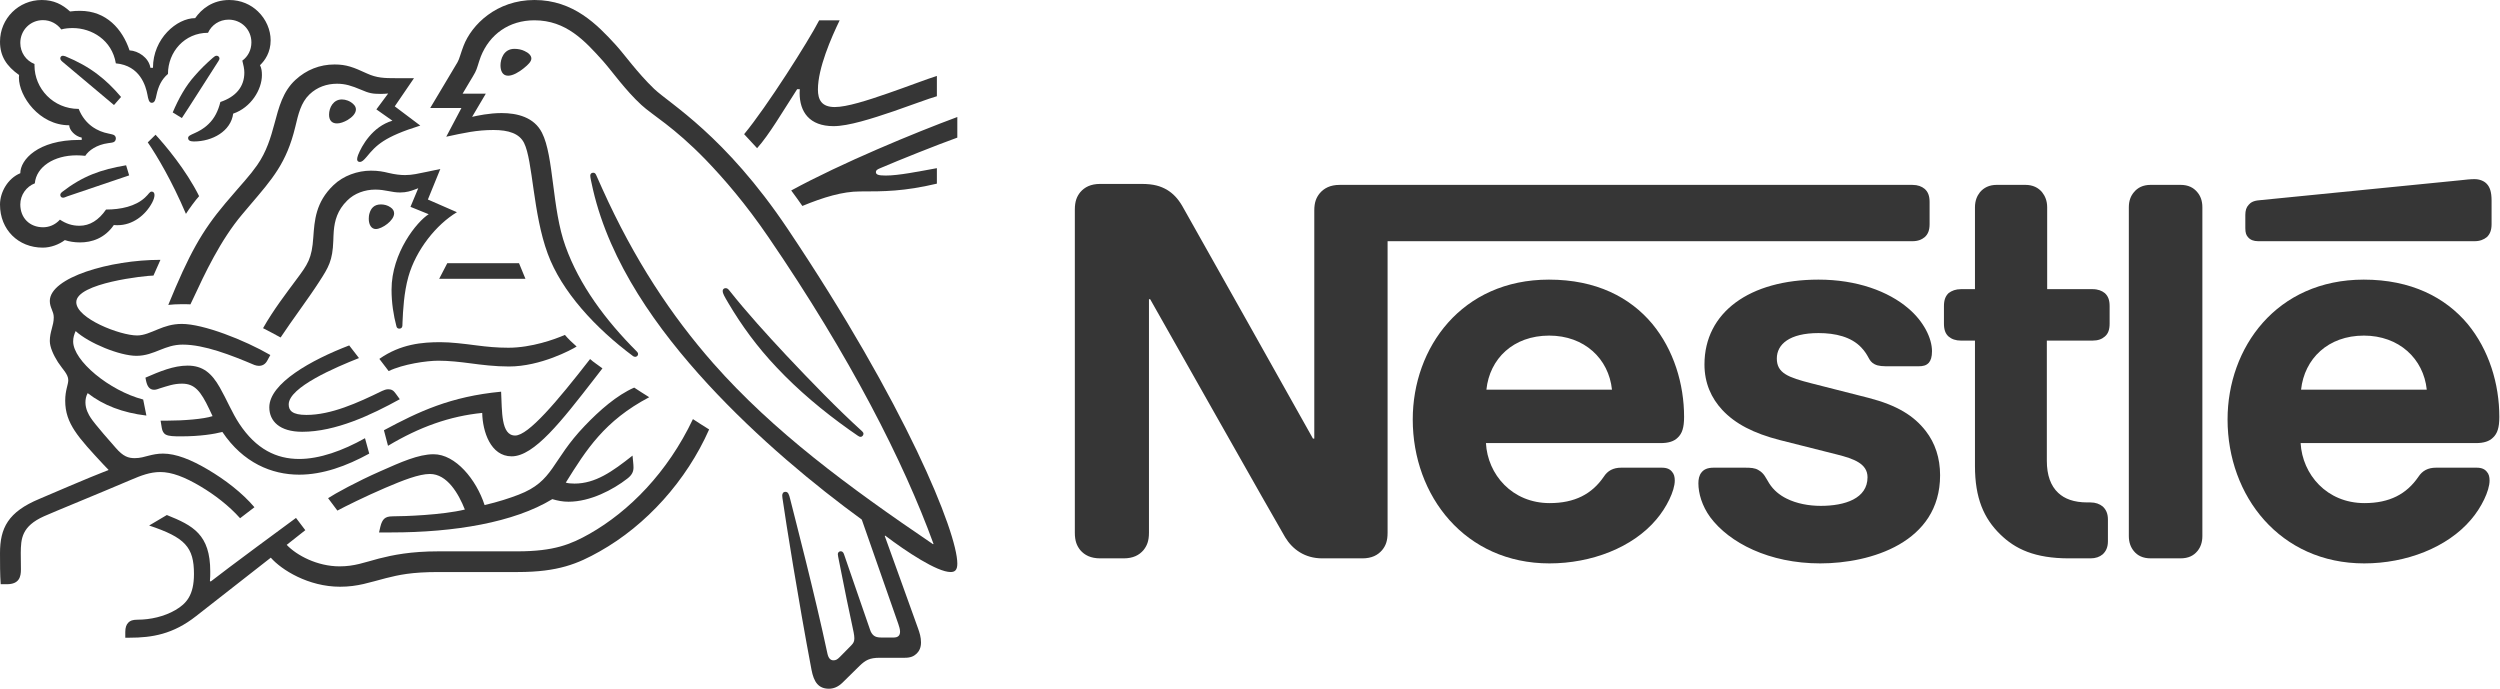
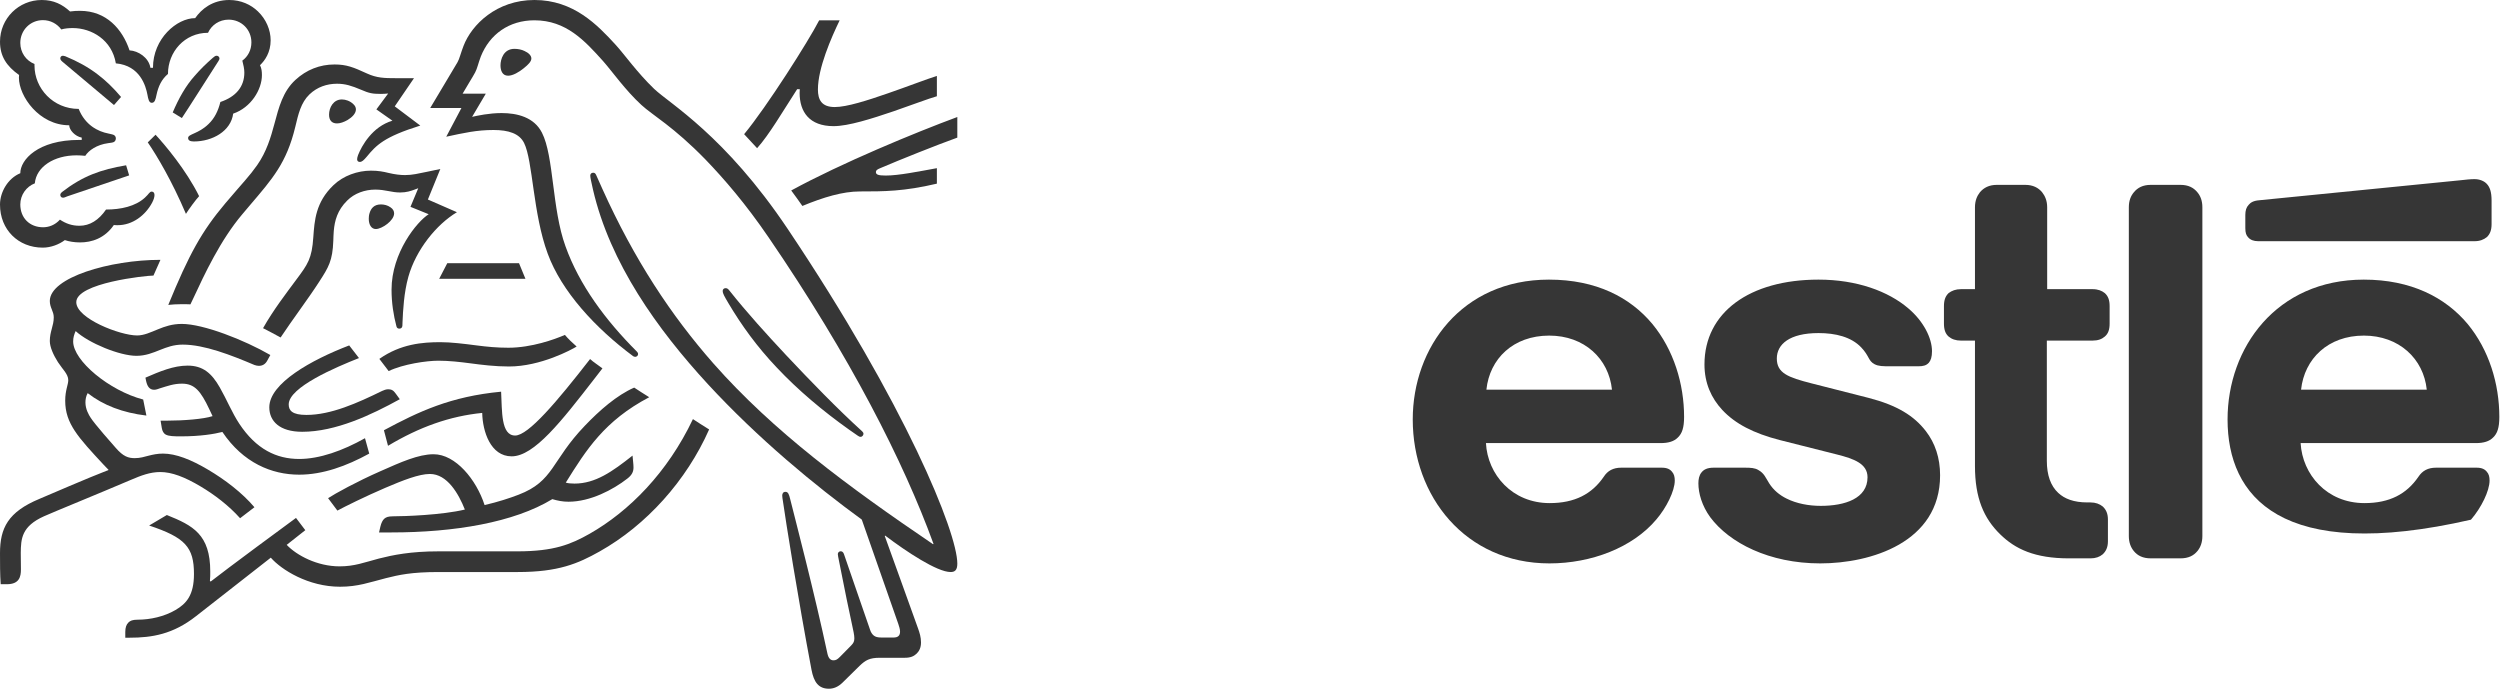
<svg xmlns="http://www.w3.org/2000/svg" viewBox="0 0 139.519 38.446" fill="none">
  <path fill-rule="evenodd" clip-rule="evenodd" d="M31.575 26.934C31.696 26.97 31.848 26.988 32.058 26.988C33.227 26.988 34.168 26.322 35.3 25.426L35.335 25.792C35.344 25.887 35.354 25.981 35.354 26.083C35.354 26.303 35.286 26.501 35.004 26.714C34.215 27.328 32.949 28 31.728 28C31.387 28 31.123 27.941 30.823 27.856C28.683 29.158 25.356 29.714 21.833 29.714H21.153L21.228 29.391C21.278 29.186 21.349 29.033 21.448 28.947C21.551 28.863 21.654 28.814 21.945 28.814C22.576 28.814 24.667 28.743 25.943 28.437C25.593 27.556 24.962 26.451 23.991 26.451C23.386 26.451 22.496 26.8 21.502 27.225C20.365 27.713 19.223 28.282 18.829 28.495L18.31 27.802C18.695 27.548 19.912 26.876 21.237 26.294C22.37 25.792 23.351 25.35 24.198 25.35C25.423 25.35 26.583 26.764 27.044 28.187C27.824 28.004 28.437 27.802 28.937 27.61C30.925 26.849 30.755 25.721 32.641 23.757C33.459 22.902 34.422 22.056 35.393 21.631C35.591 21.761 35.966 22.006 36.231 22.168C33.733 23.483 32.716 25.103 31.575 26.934ZM32.931 20.037C33.102 20.199 33.375 20.369 33.621 20.557L33.147 21.17C31.347 23.488 29.816 25.467 28.554 25.467C27.376 25.467 26.933 24.078 26.911 23.044C25.111 23.223 23.414 23.824 21.654 24.879L21.426 24.011C23.369 22.969 25.141 22.127 27.966 21.859C28.024 22.937 27.949 24.306 28.75 24.306C29.484 24.306 31.086 22.413 32.931 20.037ZM23.812 9.591L24.573 9.431L23.879 11.135L25.5 11.843C24.359 12.523 23.216 13.937 22.791 15.442C22.54 16.336 22.492 17.335 22.464 17.966L22.456 18.184C22.447 18.287 22.38 18.341 22.285 18.341C22.182 18.341 22.141 18.278 22.124 18.211C21.962 17.598 21.851 16.909 21.851 16.166C21.851 14.103 23.274 12.362 23.924 11.955L22.908 11.543L23.342 10.504L23.162 10.572C22.934 10.657 22.684 10.742 22.33 10.742C21.842 10.742 21.51 10.581 20.946 10.581C20.365 10.581 19.779 10.786 19.376 11.193C18.829 11.731 18.677 12.313 18.627 12.89C18.61 13.069 18.61 13.248 18.601 13.436C18.56 14.546 18.345 14.904 17.808 15.732C17.218 16.65 16.308 17.854 15.66 18.834C15.453 18.722 14.858 18.399 14.68 18.315C15.248 17.307 15.982 16.355 16.519 15.629C17.178 14.746 17.406 14.443 17.486 13.226C17.553 12.313 17.611 11.288 18.61 10.334C19.156 9.806 19.958 9.524 20.7 9.524C21.116 9.524 21.407 9.582 21.68 9.65C22.039 9.735 22.339 9.771 22.604 9.771C23.011 9.771 23.351 9.685 23.812 9.591ZM29.273 2.847C29.502 2.95 29.654 3.101 29.654 3.263C29.654 3.433 29.484 3.603 29.228 3.81C28.965 4.023 28.625 4.225 28.356 4.225C28.02 4.225 27.931 3.912 27.931 3.648C27.931 3.317 28.097 2.726 28.709 2.726C28.92 2.726 29.117 2.77 29.273 2.847ZM29.323 15.558H24.51L24.962 14.688H28.965L29.323 15.558ZM18.807 6.888C18.515 6.888 18.364 6.709 18.364 6.401C18.364 5.993 18.61 5.55 19.079 5.55C19.29 5.55 19.532 5.634 19.712 5.805C19.818 5.899 19.863 6.002 19.863 6.106C19.863 6.334 19.648 6.547 19.393 6.7C19.196 6.812 18.986 6.888 18.807 6.888ZM43.354 20.516C42.261 19.37 41.375 18.144 40.658 16.932C40.421 16.533 40.331 16.372 40.331 16.243C40.331 16.157 40.385 16.081 40.497 16.081C40.574 16.081 40.632 16.12 40.699 16.206C41.674 17.436 42.79 18.663 43.873 19.822C45.256 21.291 46.733 22.816 48.113 24.069C48.167 24.119 48.188 24.164 48.188 24.213C48.188 24.285 48.121 24.379 48.027 24.379C47.969 24.379 47.924 24.352 47.857 24.306L47.396 23.985C45.919 22.937 44.532 21.769 43.354 20.516ZM21.995 11.91C21.995 12.313 21.314 12.782 20.974 12.782C20.732 12.782 20.58 12.55 20.58 12.209C20.58 12.116 20.589 12.004 20.625 11.892C20.7 11.645 20.862 11.408 21.26 11.408C21.439 11.408 21.637 11.457 21.793 11.57C21.937 11.664 21.995 11.785 21.995 11.91ZM9.365 23.475C10.224 23.475 11.37 23.389 11.863 23.223L11.684 22.844C11.204 21.827 10.864 21.411 10.158 21.411C9.697 21.411 9.365 21.537 8.913 21.675C8.85 21.694 8.725 21.752 8.605 21.752C8.331 21.752 8.215 21.545 8.152 21.254L8.116 21.076C8.922 20.727 9.688 20.404 10.47 20.404C11.327 20.404 11.814 20.83 12.266 21.621C12.647 22.288 12.955 23.044 13.353 23.645C14.294 25.068 15.427 25.614 16.698 25.614C17.835 25.614 19.129 25.153 20.369 24.455L20.606 25.314C19.335 26.012 18.011 26.49 16.698 26.49C15.162 26.49 13.569 25.829 12.41 24.106C11.958 24.222 11.174 24.352 10.104 24.352C9.678 24.352 9.432 24.343 9.262 24.259C9.124 24.19 9.057 24.052 9.029 23.882L8.962 23.475H9.365Z" fill="#363636" />
  <path fill-rule="evenodd" clip-rule="evenodd" d="M43.958 12.773C50.544 22.592 53.426 29.722 53.426 31.454C53.426 31.822 53.284 31.924 53.051 31.924C52.299 31.924 50.584 30.787 49.401 29.892L49.375 29.91C49.716 30.823 50.866 34.073 51.221 35.035C51.327 35.326 51.399 35.563 51.399 35.854C51.399 36.136 51.305 36.332 51.156 36.476C50.997 36.627 50.816 36.709 50.49 36.709H49.093C48.529 36.709 48.301 36.843 47.969 37.161C47.508 37.617 47.397 37.721 47.011 38.104C46.774 38.333 46.52 38.436 46.26 38.436C45.673 38.436 45.418 38.059 45.288 37.38C44.541 33.433 43.856 29.109 43.686 27.922C43.676 27.847 43.654 27.743 43.654 27.659C43.654 27.547 43.704 27.448 43.837 27.448C43.985 27.448 44.035 27.592 44.097 27.847C44.384 28.997 45.467 33.142 46.179 36.485C46.238 36.749 46.358 36.851 46.51 36.851C46.636 36.851 46.72 36.816 46.869 36.664L47.5 36.024C47.642 35.88 47.679 35.787 47.679 35.617C47.679 35.429 47.616 35.178 47.558 34.9C47.424 34.31 47.106 32.744 46.832 31.351C46.783 31.087 46.757 31.002 46.757 30.926C46.757 30.84 46.823 30.765 46.918 30.765C46.989 30.765 47.056 30.805 47.097 30.917C47.302 31.54 48.376 34.6 48.557 35.147C48.6 35.281 48.669 35.393 48.762 35.468C48.856 35.54 48.96 35.58 49.223 35.58H49.836C50.006 35.58 50.082 35.55 50.142 35.496C50.204 35.442 50.23 35.352 50.23 35.249C50.23 35.111 50.177 34.958 50.132 34.82L48.094 28.997C45.484 27.095 42.306 24.476 39.5 21.433C36.683 18.373 34.046 14.688 33.093 10.58C32.99 10.128 32.941 9.9 32.941 9.797C32.941 9.702 33.008 9.64 33.102 9.64C33.178 9.64 33.227 9.667 33.272 9.771C33.384 10.025 33.492 10.271 33.612 10.531C35.403 14.501 37.458 17.606 39.821 20.292C43.157 24.069 47.293 27.131 52.071 30.371L52.097 30.353C50.432 25.775 47.446 19.908 42.893 13.247C41.621 11.382 40.413 9.984 39.379 8.911C37.579 7.058 36.41 6.427 35.796 5.858C34.902 5.039 34.127 3.939 33.657 3.411C32.633 2.27 31.593 1.133 29.825 1.133C28.41 1.133 27.327 1.915 26.834 3.151C26.687 3.536 26.638 3.818 26.517 4.042C26.377 4.305 26.091 4.749 25.817 5.227H27.112L26.347 6.521C26.646 6.454 27.299 6.31 27.994 6.31C28.862 6.31 29.807 6.539 30.245 7.406C30.917 8.714 30.796 11.655 31.558 13.745C32.327 15.892 33.774 17.853 35.542 19.621C35.591 19.67 35.609 19.706 35.609 19.764C35.609 19.84 35.542 19.916 35.439 19.916L35.344 19.885C33.227 18.314 31.338 16.26 30.568 14.16C29.739 11.927 29.739 8.96 29.248 7.98C28.987 7.452 28.384 7.255 27.542 7.255C26.601 7.255 25.895 7.417 24.904 7.63L25.751 6.028H24.009C24.394 5.397 25.33 3.804 25.535 3.469C25.63 3.317 25.733 2.905 25.867 2.565C26.319 1.378 27.712 0 29.825 0C32.01 0 33.339 1.387 34.364 2.507C34.825 3.008 35.551 4.042 36.505 4.959C37.373 5.787 40.453 7.546 43.958 12.773ZM46.86 1.133C46.389 2.104 45.646 3.804 45.646 4.994C45.646 5.567 45.852 5.974 46.586 5.974C47.254 5.974 48.404 5.608 49.572 5.201C50.687 4.815 51.757 4.4 52.285 4.238V5.371C51.824 5.5 50.893 5.858 49.877 6.207C48.65 6.624 47.347 7.04 46.52 7.04C45.172 7.04 44.625 6.248 44.625 5.183C44.625 5.115 44.634 5.039 44.634 4.977H44.487C43.671 6.239 42.928 7.519 42.252 8.27L41.528 7.488C42.79 5.966 45.127 2.283 45.717 1.133H46.86ZM48.882 9.601C48.882 9.743 49.009 9.797 49.433 9.797C50.146 9.797 51.251 9.573 52.285 9.385V10.249C50.441 10.684 49.335 10.684 47.988 10.684C47.03 10.684 45.964 11.005 44.778 11.494C44.72 11.408 44.231 10.719 44.156 10.63C46.962 9.099 51.081 7.398 53.426 6.53V7.68C52.259 8.1 50.23 8.911 49.102 9.394C48.941 9.461 48.882 9.515 48.882 9.601Z" fill="#363636" />
  <path d="M22.098 4.363C21.457 4.363 21.032 4.355 20.477 4.1C19.721 3.751 19.335 3.598 18.668 3.598C17.849 3.598 17.1 3.894 16.488 4.458C15.785 5.106 15.565 5.974 15.311 6.924C15.113 7.663 14.876 8.468 14.353 9.215C13.909 9.846 13.586 10.155 12.58 11.341C11.25 12.917 10.552 14.188 9.391 17.016C9.585 16.994 9.858 16.975 10.158 16.975C10.31 16.975 10.431 16.975 10.627 16.985L10.771 16.684C11.42 15.288 12.298 13.404 13.524 11.955L13.945 11.457C15.207 9.976 15.991 9.099 16.478 7.085C16.648 6.368 16.792 5.729 17.271 5.268C17.705 4.852 18.252 4.673 18.808 4.673C19.277 4.673 19.626 4.789 20.137 5.003C20.597 5.201 20.768 5.241 21.26 5.241C21.426 5.241 21.551 5.227 21.663 5.218L21.005 6.105L21.9 6.736C20.776 7.066 20.182 8.149 19.984 8.651C19.949 8.754 19.93 8.821 19.93 8.884C19.93 8.96 19.966 9.037 20.078 9.037C20.203 9.037 20.298 8.942 20.46 8.754C21.005 8.091 21.439 7.639 23.455 7.008L22.03 5.935L23.104 4.363H22.098ZM4.419 7.809C2.113 7.809 1.133 8.92 1.133 9.667C0.444 9.95 0 10.714 0 11.417C0 12.823 1.025 13.82 2.386 13.82C2.838 13.82 3.299 13.641 3.618 13.4C3.855 13.48 4.154 13.529 4.468 13.529C5.117 13.529 5.842 13.301 6.353 12.558C6.428 12.567 6.491 12.567 6.568 12.567C7.395 12.567 8.112 12.021 8.493 11.305C8.586 11.126 8.622 10.988 8.622 10.884C8.622 10.777 8.573 10.693 8.47 10.693C8.34 10.693 8.323 10.818 8.084 11.033C7.557 11.515 6.747 11.694 5.918 11.694C5.511 12.286 5.013 12.599 4.436 12.599C4.016 12.599 3.685 12.482 3.344 12.258C3.071 12.558 2.731 12.683 2.404 12.683C1.656 12.683 1.133 12.164 1.133 11.408C1.133 10.884 1.469 10.41 1.943 10.232C2.027 9.299 3.026 8.669 4.27 8.669C4.428 8.669 4.589 8.679 4.759 8.696C4.947 8.397 5.399 8.074 6.039 7.989C6.174 7.971 6.276 7.962 6.353 7.926C6.428 7.887 6.465 7.809 6.465 7.725C6.465 7.654 6.437 7.585 6.361 7.537C6.294 7.501 6.183 7.484 6.052 7.452C5.457 7.34 4.75 6.973 4.391 6.078C2.968 6.078 1.925 4.936 1.925 3.657V3.571C1.45 3.383 1.133 2.931 1.133 2.395C1.133 1.688 1.687 1.124 2.395 1.124C2.819 1.124 3.187 1.329 3.42 1.643C3.618 1.585 3.846 1.566 4.06 1.566C5.117 1.566 6.249 2.233 6.465 3.536C7.821 3.657 8.138 4.807 8.228 5.285C8.273 5.532 8.313 5.737 8.47 5.737C8.64 5.737 8.681 5.55 8.734 5.294C8.837 4.815 9.016 4.43 9.374 4.126C9.374 2.896 10.3 1.83 11.609 1.83C11.805 1.396 12.24 1.096 12.759 1.096C13.466 1.096 14.03 1.643 14.03 2.367C14.03 2.793 13.833 3.159 13.524 3.383C13.586 3.629 13.636 3.844 13.636 4.051C13.636 4.843 13.162 5.402 12.298 5.692C12.182 6.172 11.975 6.606 11.635 6.924C11.071 7.475 10.498 7.475 10.498 7.697C10.498 7.819 10.582 7.895 10.816 7.895C11.863 7.895 12.888 7.313 13.013 6.342C14.012 6.002 14.617 4.994 14.617 4.193C14.617 3.988 14.598 3.809 14.51 3.639C14.787 3.375 15.104 2.922 15.104 2.251C15.104 1.669 14.85 1.074 14.398 0.64C14.004 0.256 13.444 0 12.794 0C11.855 0 11.241 0.51 10.892 1.012C9.867 1.012 8.537 2.153 8.537 3.782H8.394C8.3 3.213 7.718 2.838 7.229 2.811C6.831 1.624 5.935 0.605 4.468 0.605C4.298 0.605 4.091 0.613 3.909 0.64C3.478 0.246 3 0 2.328 0C1.047 0 0 1.029 0 2.328C0 3.138 0.367 3.693 1.065 4.185L1.056 4.337C1.056 5.371 2.188 6.991 3.863 6.991C3.863 7.255 4.195 7.613 4.561 7.68V7.809H4.419Z" fill="#363636" />
  <path d="M8.246 7.945C8.743 8.669 9.585 10.075 10.377 11.936C10.516 11.703 10.942 11.126 11.112 10.947C10.386 9.48 9.195 8.074 8.681 7.519L8.246 7.945ZM21.69 20.709C22.501 20.319 23.812 20.13 24.461 20.13C25.057 20.13 25.666 20.199 26.235 20.274C26.874 20.359 27.617 20.453 28.401 20.453C30.173 20.453 31.907 19.51 32.18 19.339C31.96 19.15 31.687 18.887 31.526 18.69C30.962 18.937 29.663 19.406 28.373 19.406C27.729 19.406 27.193 19.353 26.601 19.277C25.867 19.182 25.169 19.096 24.573 19.096C23.584 19.096 22.361 19.191 21.171 20.029L21.69 20.709ZM20.034 19.983L19.488 19.277C17.374 20.087 15.029 21.392 15.029 22.731C15.029 23.496 15.597 24.097 16.864 24.097C18.731 24.097 20.723 23.156 22.312 22.279L22.088 21.971C21.954 21.778 21.842 21.724 21.663 21.724C21.551 21.724 21.426 21.769 21.323 21.818C19.958 22.486 18.476 23.156 17.101 23.156C16.308 23.156 16.112 22.91 16.112 22.57C16.112 21.612 18.731 20.498 20.034 19.983Z" fill="#363636" />
  <path d="M38.671 23.389C37.256 26.37 35.107 28.536 32.904 29.789C31.857 30.38 30.916 30.769 28.88 30.769H24.48C22.908 30.769 21.918 30.976 21.144 31.172C20.316 31.391 19.788 31.607 18.95 31.607C17.705 31.607 16.555 30.993 16 30.407L17.038 29.588L16.519 28.904C16.22 29.117 12.535 31.839 11.76 32.453L11.715 32.425C11.734 32.238 11.734 32.068 11.734 31.898C11.734 29.826 10.771 29.328 9.311 28.742L8.323 29.328C10.328 29.996 10.825 30.532 10.825 32.031C10.825 33.217 10.403 33.687 9.79 34.045C9.159 34.413 8.375 34.583 7.69 34.583C7.395 34.583 7.266 34.641 7.163 34.744C7.05 34.856 6.992 35.025 6.992 35.264V35.589H7.229C8.493 35.589 9.661 35.393 10.942 34.385L15.113 31.122C15.709 31.803 17.208 32.744 18.978 32.744C19.975 32.744 20.615 32.501 21.542 32.264C22.258 32.085 22.953 31.924 24.48 31.924H28.898C31.164 31.924 32.255 31.454 33.46 30.778C36.078 29.307 38.313 26.817 39.575 23.966C39.244 23.757 38.935 23.568 38.671 23.389ZM0.039 32.604H0.38C1.083 32.604 1.168 32.179 1.168 31.777C1.168 31.503 1.159 31.191 1.159 30.855C1.168 30.071 1.2 29.373 2.462 28.809C2.968 28.581 5.466 27.565 7.324 26.772C7.87 26.539 8.375 26.343 8.945 26.343C9.576 26.343 10.3 26.612 11.205 27.153C11.966 27.605 12.768 28.214 13.399 28.921L14.2 28.307C13.511 27.498 12.561 26.772 11.609 26.21C10.659 25.645 9.809 25.314 9.096 25.314C8.784 25.314 8.528 25.372 8.313 25.426C8.058 25.493 7.821 25.568 7.52 25.568C7.171 25.568 6.88 25.484 6.456 24.991C6.294 24.812 5.278 23.658 5.063 23.318C4.955 23.156 4.768 22.835 4.768 22.458C4.768 22.297 4.798 22.109 4.893 21.939C5.765 22.62 6.854 23.035 8.17 23.192L7.991 22.297C6.097 21.801 4.083 20.13 4.083 19.057C4.083 18.834 4.137 18.672 4.221 18.476C4.955 19.151 6.684 19.858 7.615 19.858C8.125 19.858 8.537 19.688 8.935 19.527C9.311 19.379 9.688 19.232 10.198 19.232C11.402 19.232 12.888 19.813 14.2 20.369C14.277 20.395 14.361 20.417 14.447 20.417C14.652 20.417 14.814 20.319 14.917 20.122L15.087 19.813C13.644 18.976 11.348 18.077 10.149 18.077C9.602 18.077 9.204 18.22 8.827 18.373C8.407 18.543 8.041 18.721 7.651 18.721C6.702 18.721 4.257 17.776 4.257 16.863C4.257 15.79 8.143 15.379 8.564 15.379L8.954 14.501C6.133 14.501 2.78 15.489 2.78 16.796C2.78 17.177 3 17.365 3 17.71C3 18.183 2.78 18.502 2.78 19.03C2.78 19.379 2.989 19.822 3.232 20.208C3.495 20.614 3.81 20.879 3.81 21.218C3.81 21.469 3.639 21.769 3.639 22.364C3.639 23.636 4.365 24.409 5.775 25.927L6.062 26.227C4.893 26.679 2.713 27.623 2.207 27.838C0.444 28.572 0 29.466 0 30.881C0 31.428 0 32.05 0.039 32.604Z" fill="#363636" />
  <path fill-rule="evenodd" clip-rule="evenodd" d="M12.195 3.401C11.618 4.296 10.498 6.069 10.149 6.588L9.639 6.275C9.97 5.492 10.373 4.78 10.856 4.243C11.192 3.853 11.514 3.545 11.872 3.231C11.958 3.168 12.001 3.11 12.092 3.11C12.182 3.11 12.249 3.187 12.249 3.263C12.249 3.299 12.231 3.348 12.195 3.401Z" fill="#363636" />
  <path fill-rule="evenodd" clip-rule="evenodd" d="M3.456 10.719C4.62 9.819 5.636 9.461 7.038 9.224L7.208 9.788L3.76 10.956C3.64 11.005 3.581 11.033 3.514 11.033C3.411 11.033 3.366 10.947 3.366 10.88C3.366 10.818 3.394 10.777 3.456 10.719ZM6.755 5.412L6.361 5.862C5.873 5.455 4.288 4.126 3.47 3.433C3.384 3.357 3.366 3.308 3.366 3.25C3.366 3.187 3.411 3.11 3.514 3.11L3.64 3.138C4.333 3.424 4.929 3.751 5.457 4.158C5.901 4.494 6.334 4.91 6.755 5.412Z" fill="#363636" />
  <path fill-rule="evenodd" clip-rule="evenodd" d="M119.086 30.756C118.913 30.548 118.805 30.275 118.805 29.916V11.57C118.805 11.202 118.913 10.936 119.086 10.73C119.292 10.477 119.592 10.317 120.025 10.317H121.689C122.13 10.317 122.422 10.477 122.63 10.73C122.803 10.936 122.909 11.202 122.909 11.57V29.916C122.909 30.275 122.803 30.548 122.63 30.756C122.422 31.009 122.13 31.16 121.689 31.16H120.025C119.592 31.16 119.292 31.009 119.086 30.756Z" fill="#363636" />
-   <path fill-rule="evenodd" clip-rule="evenodd" d="M138.177 24.728H128.392C128.491 26.478 129.85 28.077 131.955 28.077C133.361 28.077 134.307 27.571 134.967 26.606C135.193 26.266 135.499 26.1 135.953 26.1H138.21C138.504 26.1 138.67 26.186 138.783 26.327C138.898 26.452 138.937 26.619 138.937 26.818C138.937 27.391 138.478 28.331 137.898 29.003C136.579 30.555 134.281 31.442 131.942 31.442C127.245 31.442 124.315 27.686 124.315 23.409C124.315 19.4 127.046 15.605 131.916 15.605C134.56 15.605 136.466 16.598 137.704 18.069C138.911 19.527 139.482 21.431 139.482 23.27C139.482 23.869 139.37 24.196 139.129 24.421C138.924 24.629 138.61 24.728 138.177 24.728ZM135.432 21.745C135.252 20.02 133.887 18.729 131.922 18.729C129.923 18.729 128.604 20.02 128.417 21.745H135.432Z" fill="#363636" />
+   <path fill-rule="evenodd" clip-rule="evenodd" d="M138.177 24.728H128.392C128.491 26.478 129.85 28.077 131.955 28.077C133.361 28.077 134.307 27.571 134.967 26.606C135.193 26.266 135.499 26.1 135.953 26.1H138.21C138.504 26.1 138.67 26.186 138.783 26.327C138.898 26.452 138.937 26.619 138.937 26.818C138.937 27.391 138.478 28.331 137.898 29.003C127.245 31.442 124.315 27.686 124.315 23.409C124.315 19.4 127.046 15.605 131.916 15.605C134.56 15.605 136.466 16.598 137.704 18.069C138.911 19.527 139.482 21.431 139.482 23.27C139.482 23.869 139.37 24.196 139.129 24.421C138.924 24.629 138.61 24.728 138.177 24.728ZM135.432 21.745C135.252 20.02 133.887 18.729 131.922 18.729C129.923 18.729 128.604 20.02 128.417 21.745H135.432Z" fill="#363636" />
  <path d="M101.611 28.231C100.953 28.231 100.265 28.106 99.707 27.825C99.314 27.632 98.974 27.353 98.733 26.972C98.528 26.645 98.454 26.414 98.134 26.234C97.942 26.113 97.701 26.1 97.381 26.1H95.637C95.263 26.1 95.077 26.213 94.956 26.366C94.824 26.526 94.783 26.747 94.783 26.972C94.783 27.533 94.984 28.231 95.443 28.863C96.509 30.295 98.733 31.442 101.585 31.442C104.389 31.442 108.272 30.282 108.272 26.526C108.272 25.555 107.994 24.728 107.474 24.056C106.814 23.203 105.875 22.617 104.277 22.204L101.092 21.393C99.78 21.059 99.16 20.819 99.16 20.008C99.16 19.22 99.86 18.588 101.486 18.588C102.438 18.588 103.311 18.801 103.869 19.387C104.337 19.88 104.251 20.133 104.616 20.326C104.837 20.441 105.09 20.441 105.482 20.441H107.067C107.32 20.441 107.5 20.399 107.641 20.246C107.753 20.12 107.82 19.921 107.82 19.601C107.82 18.868 107.346 17.928 106.507 17.217C105.382 16.25 103.617 15.605 101.486 15.605C97.648 15.605 95.122 17.429 95.122 20.339C95.122 21.379 95.503 22.217 96.116 22.877C96.836 23.649 97.855 24.181 99.339 24.562L102.552 25.373C103.437 25.601 104.222 25.867 104.222 26.633C104.222 27.825 102.957 28.231 101.611 28.231ZM116.78 19.008C117.08 19.008 117.299 18.928 117.465 18.781C117.654 18.621 117.733 18.396 117.733 18.056V17.089C117.733 16.75 117.654 16.531 117.465 16.358C117.299 16.224 117.08 16.137 116.78 16.137H114.248V11.57C114.248 11.202 114.129 10.936 113.962 10.724C113.755 10.478 113.456 10.317 113.024 10.317H111.438C111.005 10.317 110.711 10.478 110.499 10.724C110.332 10.936 110.218 11.202 110.218 11.57V16.137H109.438C109.146 16.137 108.92 16.224 108.746 16.358C108.567 16.531 108.487 16.75 108.487 17.089V18.056C108.487 18.396 108.567 18.621 108.746 18.781C108.92 18.928 109.146 19.008 109.438 19.008H110.218V26.007C110.218 27.799 110.711 28.924 111.624 29.817C112.463 30.641 113.556 31.161 115.469 31.161H116.66C116.952 31.161 117.173 31.081 117.346 30.936C117.526 30.769 117.638 30.548 117.638 30.208V28.991C117.638 28.651 117.526 28.43 117.346 28.264C117.173 28.125 116.952 28.039 116.66 28.039H116.487C115.735 28.039 115.215 27.837 114.863 27.505C114.443 27.113 114.229 26.514 114.229 25.722V19.008H116.78ZM138.097 13.461C138.391 13.461 138.61 13.374 138.783 13.234C138.962 13.067 139.049 12.84 139.049 12.509V11.202C139.049 10.696 138.949 10.443 138.783 10.263C138.63 10.097 138.376 9.997 138.097 9.997C137.87 9.997 137.645 10.023 137.27 10.064L126.081 11.176C125.76 11.202 125.6 11.302 125.494 11.429C125.36 11.57 125.306 11.75 125.306 12.003V12.728C125.306 13.007 125.36 13.134 125.466 13.247C125.587 13.387 125.773 13.461 126.026 13.461H138.097Z" fill="#363636" />
-   <path d="M59.984 29.731C59.984 30.196 60.097 30.462 60.289 30.703C60.53 30.981 60.869 31.161 61.404 31.161H62.702C63.24 31.161 63.574 30.981 63.814 30.703C64.007 30.462 64.121 30.196 64.121 29.731V16.698H64.188C64.188 16.698 71.427 29.51 71.722 29.984C72.129 30.655 72.814 31.161 73.792 31.161H76.025C76.557 31.161 76.891 30.981 77.131 30.703C77.33 30.462 77.438 30.196 77.438 29.731V13.461H106.728C107.028 13.461 107.247 13.375 107.414 13.234C107.6 13.068 107.686 12.841 107.686 12.509V11.27C107.686 10.937 107.6 10.709 107.414 10.543C107.247 10.404 107.028 10.318 106.728 10.318H74.766C74.234 10.318 73.894 10.504 73.654 10.783C73.461 11.023 73.347 11.283 73.347 11.75V24.476H73.273C73.273 24.476 66.307 12.055 65.973 11.484C65.733 11.077 65.467 10.796 65.114 10.584C64.766 10.391 64.4 10.264 63.701 10.264H61.404C60.869 10.264 60.53 10.444 60.289 10.724C60.097 10.963 59.984 11.231 59.984 11.696V29.731Z" fill="#363636" />
  <path fill-rule="evenodd" clip-rule="evenodd" d="M92.678 24.728H82.927C83.02 26.478 84.385 28.077 86.484 28.077C87.883 28.077 88.842 27.571 89.502 26.606C89.72 26.266 90.034 26.1 90.48 26.1H92.738C93.033 26.1 93.199 26.186 93.311 26.327C93.425 26.452 93.465 26.619 93.465 26.818C93.465 27.391 93.005 28.331 92.425 29.003C91.113 30.555 88.816 31.442 86.471 31.442C81.773 31.442 78.842 27.686 78.842 23.409C78.842 19.4 81.574 15.605 86.442 15.605C89.089 15.605 90.973 16.598 92.206 18.069C93.411 19.527 93.985 21.431 93.985 23.27C93.985 23.869 93.872 24.196 93.632 24.421C93.425 24.629 93.119 24.728 92.678 24.728ZM89.96 21.745C89.781 20.02 88.422 18.729 86.458 18.729C84.452 18.729 83.132 20.02 82.953 21.745H89.96Z" fill="#363636" />
</svg>